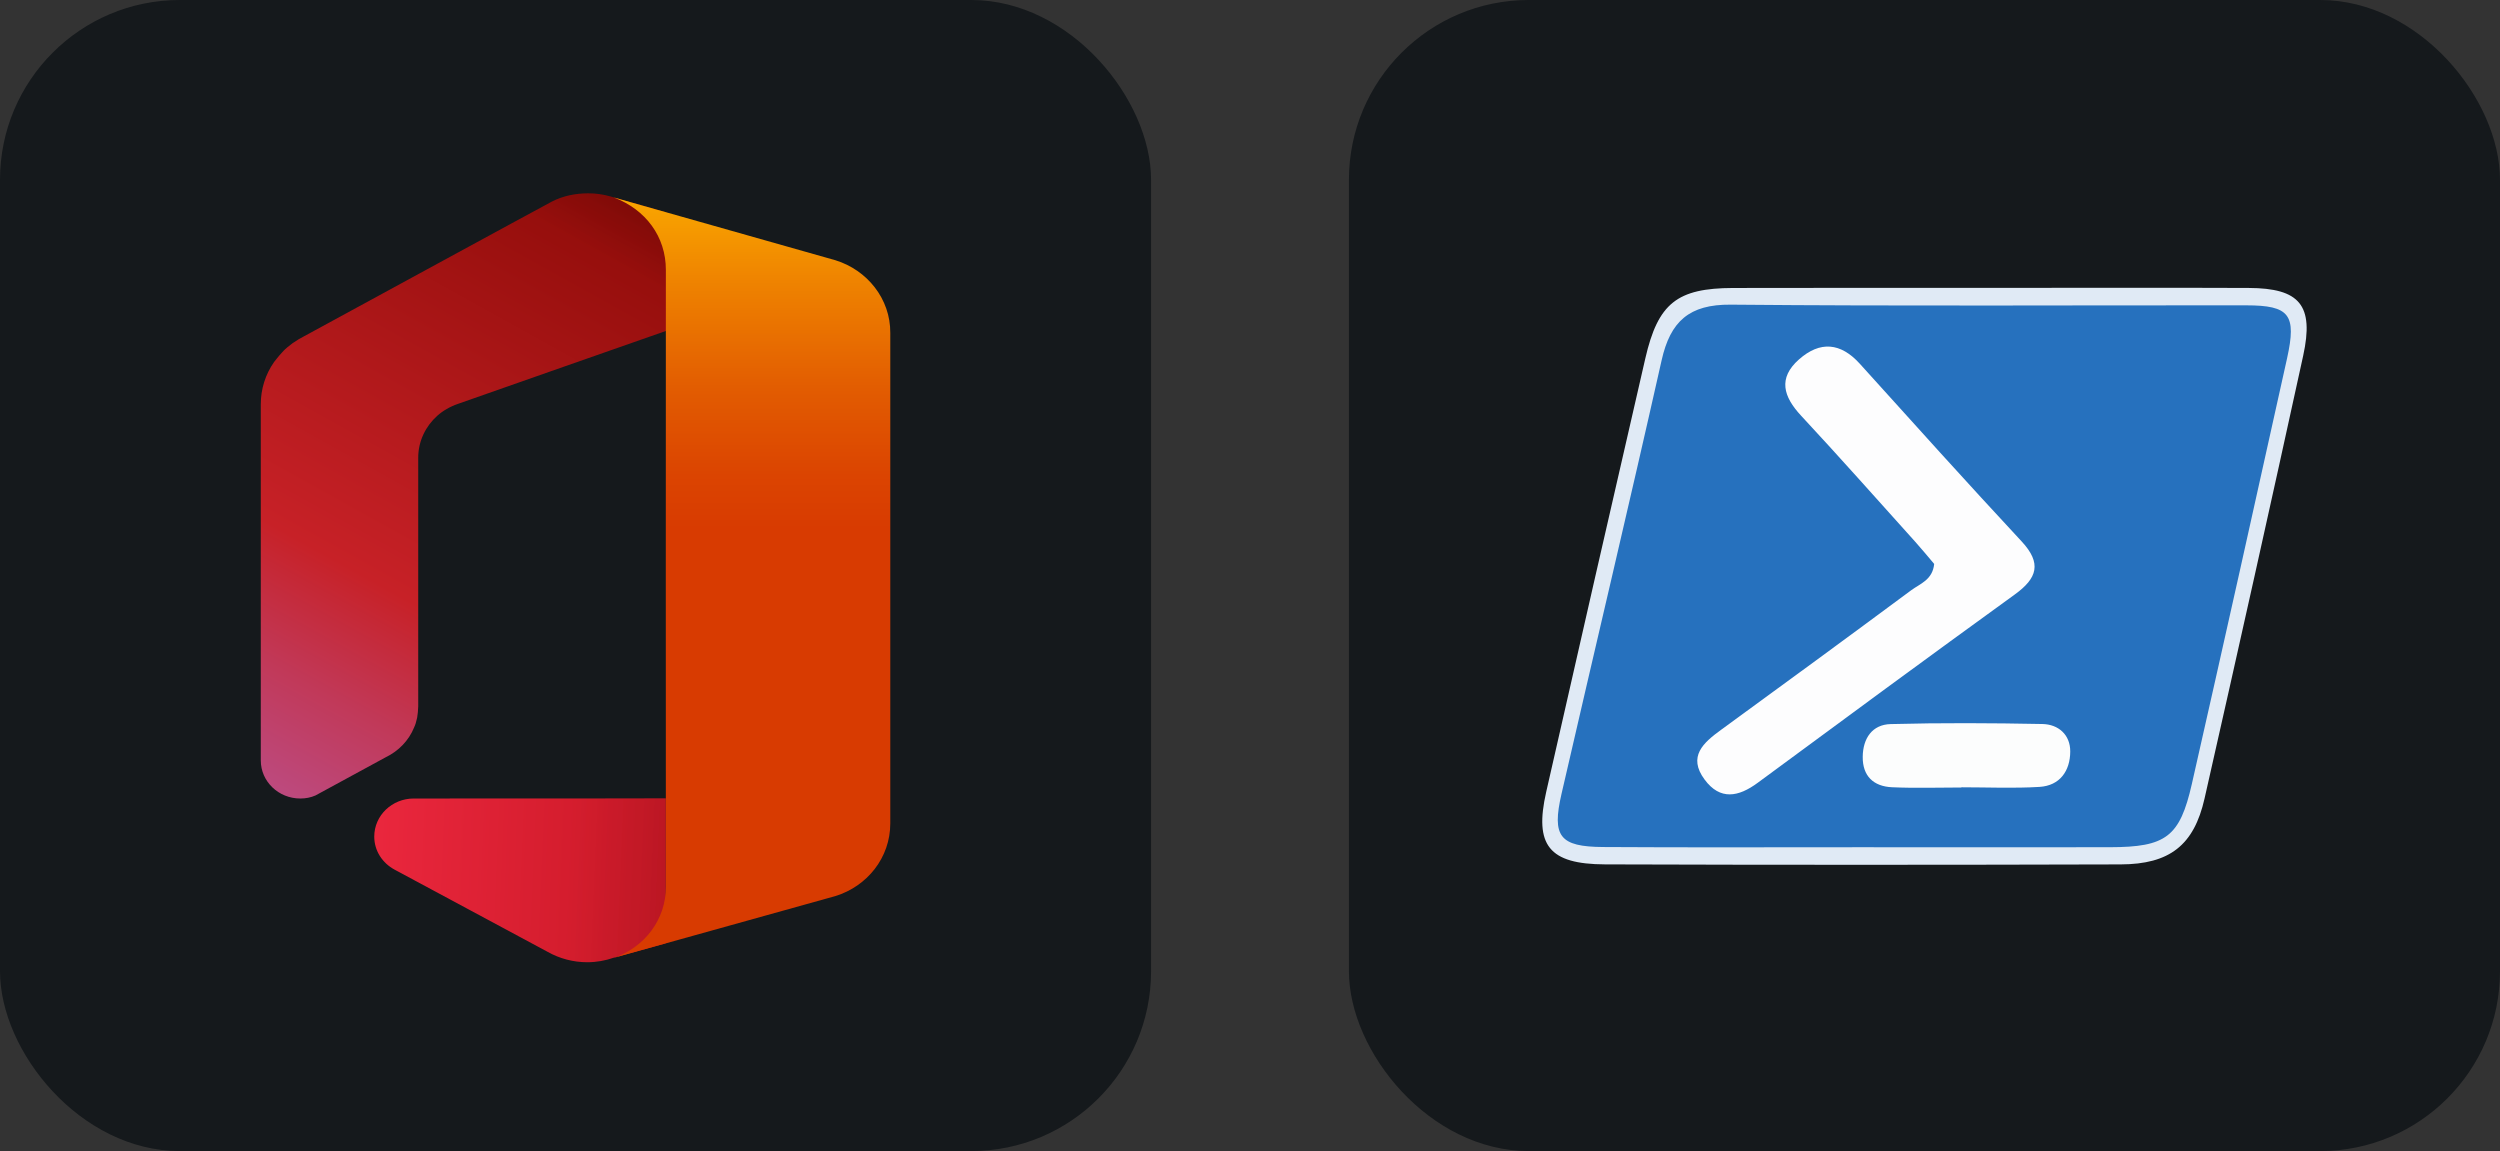
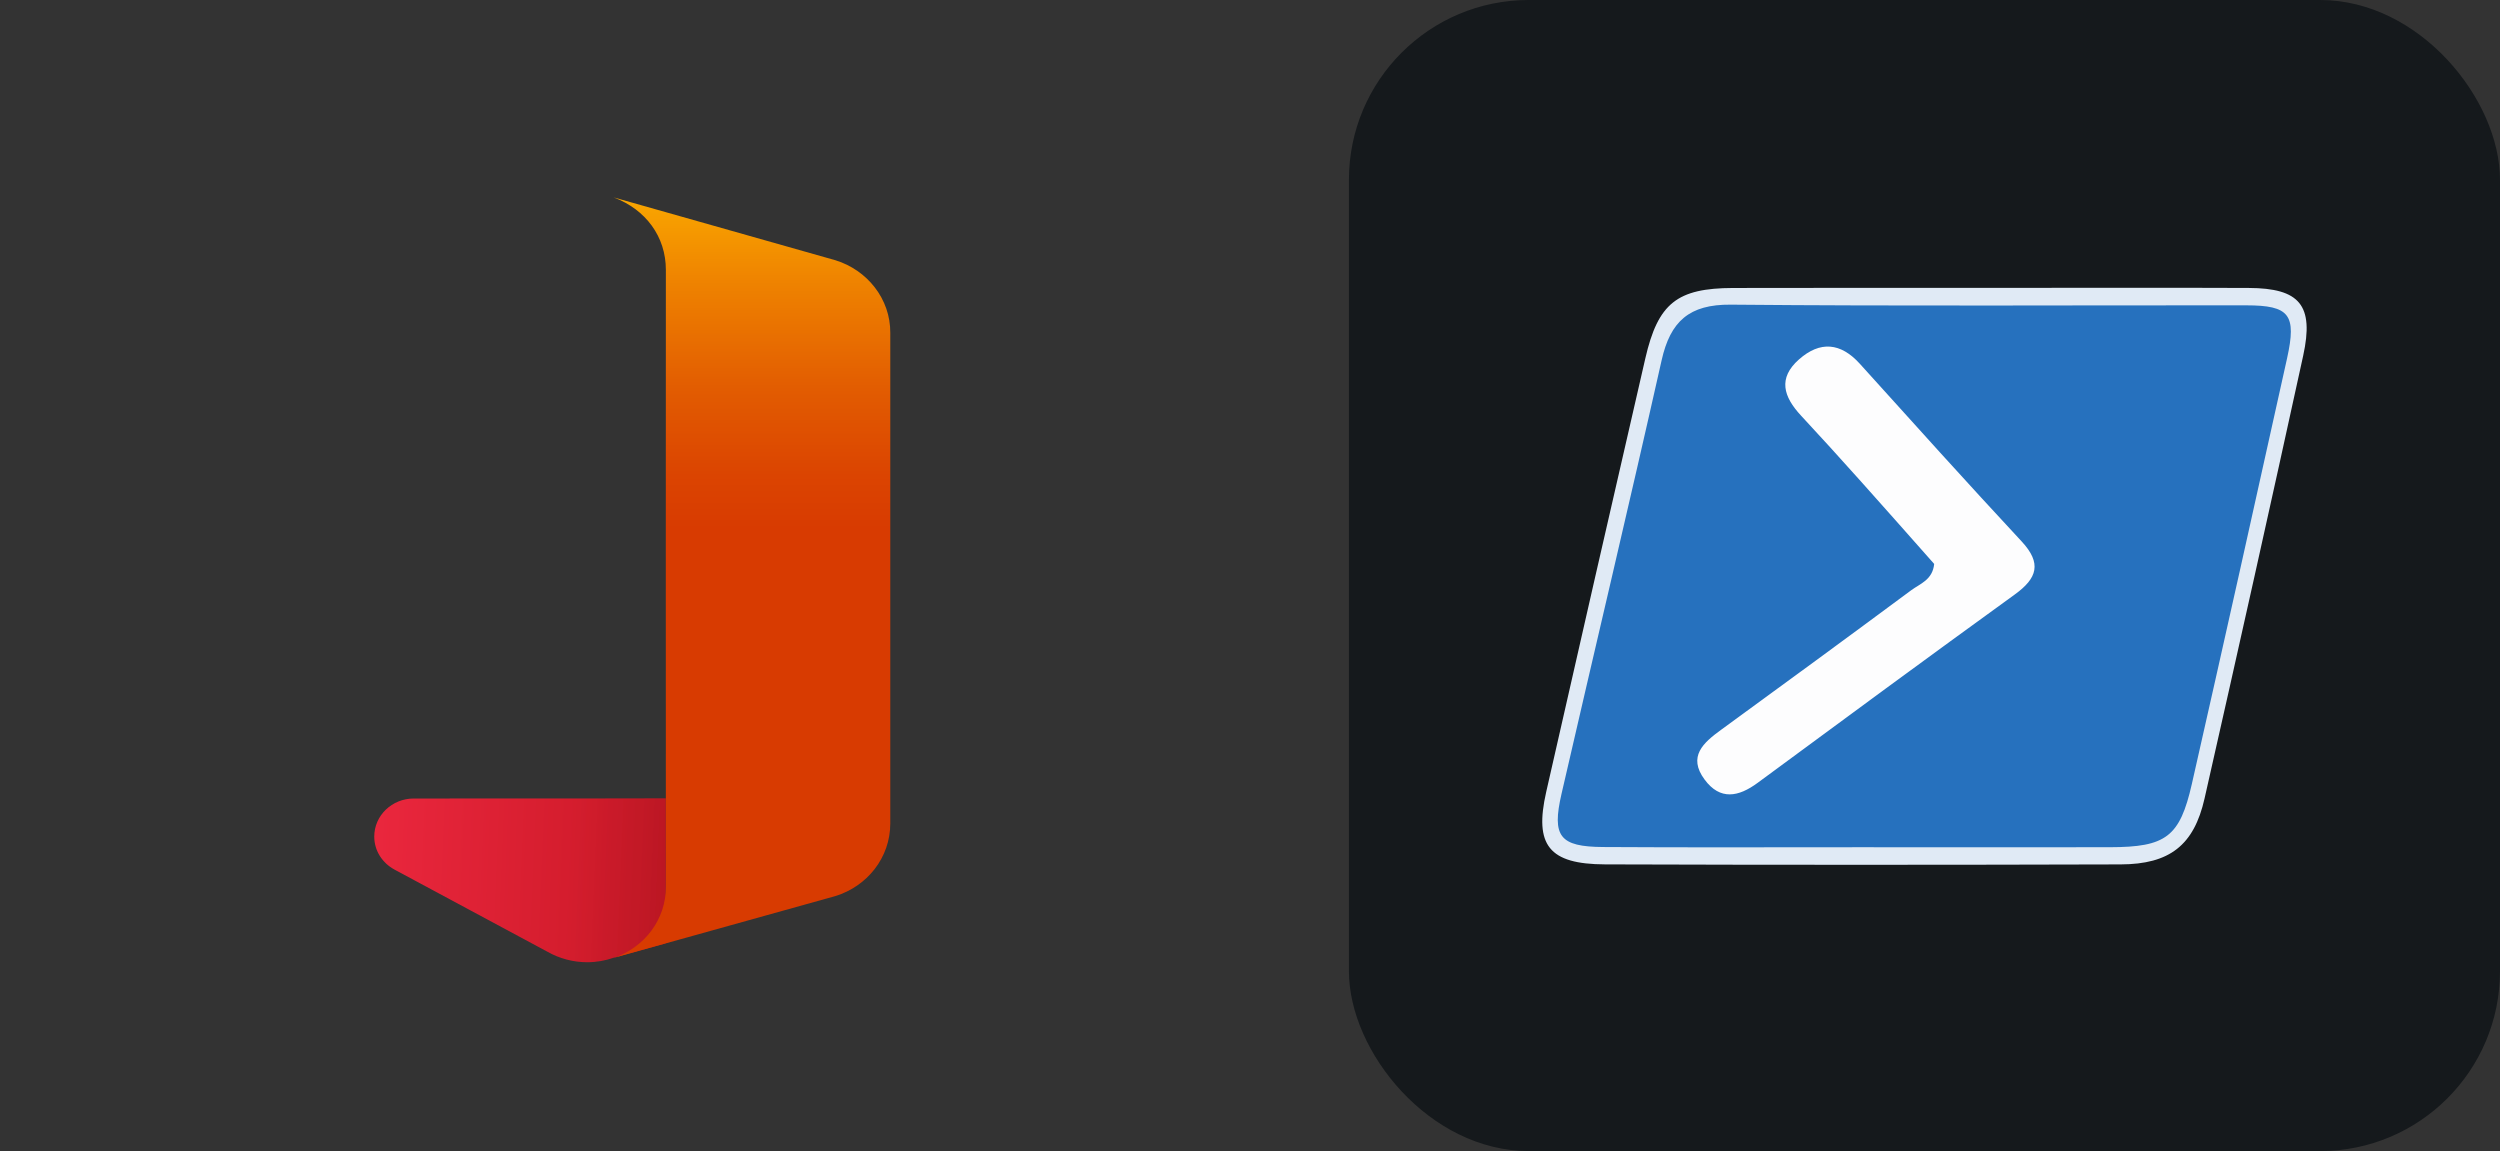
<svg xmlns="http://www.w3.org/2000/svg" width="104.25" height="48" viewBox="0 0 556 256" fill="none" version="1.1">
  <rect x="0" y="0" width="556" height="256" fill="#333333" stroke="none" />
  <defs>
    <linearGradient id="icon_0_linearGradient1" x1="68.528" y1="108.394" x2="333.929" y2="119.429" gradientUnits="userSpaceOnUse">
      <stop stop-color="#F32B44" />
      <stop offset="0.6" stop-color="#A4070A" />
    </linearGradient>
    <linearGradient id="icon_0_linearGradient2" x1="247.218" y1="141.296" x2="129.394" y2="136.396" gradientUnits="userSpaceOnUse">
      <stop stop-opacity="0.4" />
      <stop offset="1" stop-opacity="0" />
    </linearGradient>
    <linearGradient id="icon_0_linearGradient3" x1="181.303" y1="35.505" x2="76.476" y2="224.177" gradientUnits="userSpaceOnUse">
      <stop stop-color="#800600" />
      <stop offset="0.6" stop-color="#C72127" />
      <stop offset="0.728" stop-color="#C13959" />
      <stop offset="0.847" stop-color="#BC4B81" />
      <stop offset="0.942" stop-color="#B95799" />
      <stop offset="1" stop-color="#B85BA2" />
    </linearGradient>
    <linearGradient id="icon_0_linearGradient4" x1="184.294" y1="32.114" x2="162.094" y2="72.07" gradientUnits="userSpaceOnUse">
      <stop stop-opacity="0.4" />
      <stop offset="1" stop-opacity="0" />
    </linearGradient>
    <linearGradient id="icon_0_linearGradient5" x1="167.276" y1="34.295" x2="167.276" y2="201.141" gradientUnits="userSpaceOnUse">
      <stop stop-color="#FFB900" />
      <stop offset="0.166" stop-color="#EF8400" />
      <stop offset="0.313" stop-color="#E25C01" />
      <stop offset="0.429" stop-color="#DB4401" />
      <stop offset="0.5" stop-color="#D83B01" />
    </linearGradient>
  </defs>
  <g transform="translate(0, 0)">
    <svg width="256" height="256" title="Microsoft Office" viewBox="0 0 256 256" fill="none" id="microsoftoffice">
      <style>
#microsoftoffice {
    rect {fill: #15191C}

    @media (prefers-color-scheme: light) {
        rect {fill: #F4F2ED}
    }
}
</style>
-       <rect width="256" height="256" rx="40" fill="#15191C" />
      <path d="M92.022 177.588C87.181 177.588 83.234 181.366 83.234 186.054C83.234 189.241 85.066 191.971 87.792 193.428L121.77 211.679C124.465 213.202 127.507 214.001 130.601 214C132.67 214 134.644 213.637 136.476 212.999L148.084 209.768V177.543C148.132 177.588 92.068 177.588 92.022 177.588Z" fill="url(#icon_0_linearGradient1)" />
      <path d="M92.022 177.588C87.181 177.588 83.234 181.366 83.234 186.054C83.234 189.241 85.066 191.971 87.792 193.428L121.77 211.679C124.465 213.202 127.507 214.001 130.601 214C132.67 214 134.644 213.637 136.476 212.999L148.084 209.768V177.543C148.132 177.588 92.068 177.588 92.022 177.588Z" fill="url(#icon_0_linearGradient2)" />
-       <path d="M135.73 43.682C134.125 43.223 132.464 42.993 130.795 43C128.022 43 125.25 43.547 122.758 44.821C122.242 45.049 67.492 74.86 67.492 74.86C66.741 75.225 66.035 75.679 65.377 76.135C65.285 76.18 65.237 76.226 65.143 76.272C64.72 76.589 64.343 76.908 63.922 77.227C63.733 77.364 63.545 77.547 63.405 77.683C63.17 77.909 62.934 78.137 62.747 78.365C62.09 79.047 60.961 80.503 60.961 80.503C59.025 83.261 57.99 86.554 58 89.927V169.122C58 173.812 61.947 177.59 66.789 177.59C68.01 177.59 69.138 177.362 70.172 176.906L85.821 168.395C88.64 167.03 90.897 164.708 92.072 161.84C92.353 161.248 92.587 160.522 92.729 159.791C92.776 159.61 92.824 159.382 92.824 159.2C92.824 159.111 92.87 158.974 92.87 158.883C92.918 158.562 92.964 158.199 92.964 157.882C92.964 157.608 93.012 157.38 93.012 157.107V101.805C93.012 98.117 94.656 94.795 97.242 92.474C98.463 91.382 100.061 90.426 101.941 89.79C103.819 89.106 148.278 73.541 148.278 73.541V47.279L135.73 43.682Z" fill="url(#icon_0_linearGradient3)" />
-       <path d="M135.73 43.682C134.125 43.223 132.464 42.993 130.795 43C128.022 43 125.25 43.547 122.758 44.821C122.242 45.049 67.492 74.86 67.492 74.86C66.741 75.225 66.035 75.679 65.377 76.135C65.285 76.18 65.237 76.226 65.143 76.272C64.72 76.589 64.343 76.908 63.922 77.227C63.733 77.364 63.545 77.547 63.405 77.683C63.17 77.909 62.934 78.137 62.747 78.365C62.09 79.047 60.961 80.503 60.961 80.503C59.025 83.261 57.99 86.554 58 89.927V169.122C58 173.812 61.947 177.59 66.789 177.59C68.01 177.59 69.138 177.362 70.172 176.906L85.821 168.395C88.64 167.03 90.897 164.708 92.072 161.84C92.353 161.248 92.587 160.522 92.729 159.791C92.776 159.61 92.824 159.382 92.824 159.2C92.824 159.111 92.87 158.974 92.87 158.883C92.918 158.562 92.964 158.199 92.964 157.882C92.964 157.608 93.012 157.38 93.012 157.107V101.805C93.012 98.117 94.656 94.795 97.242 92.474C98.463 91.382 100.061 90.426 101.941 89.79C103.819 89.106 148.278 73.541 148.278 73.541V47.279L135.73 43.682Z" fill="url(#icon_0_linearGradient4)" />
      <path d="M185.781 57.873L136.484 43.903C143.626 46.589 148.089 52.642 148.089 60.016C148.089 60.016 148.045 193.966 148.089 197.197C148.137 204.479 143.344 210.715 136.484 213.036C137.987 212.627 185.781 199.29 185.781 199.29C192.876 197.107 198 190.733 198 183.134V74.029C198.046 66.477 192.876 60.057 185.781 57.873Z" fill="url(#icon_0_linearGradient5)" />
    </svg>
  </g>
  <g transform="translate(300, 0)">
    <svg width="256" height="256" title="PowerShell" viewBox="0 0 256 256" fill="none" id="powershell">
      <style>
#powershell {
    rect {fill: #15191C}

    @media (prefers-color-scheme: light) {
        rect {fill: #F4F2ED}
    }
}
</style>
      <rect width="256" height="256" rx="40" fill="#15191C" />
      <path fill-rule="evenodd" clip-rule="evenodd" d="M142.778 64.026C161.889 64.02 181.001 63.962 200.112 64.042C211.474 64.089 214.677 67.885 212.228 79.106C205.055 111.966 197.722 144.793 190.29 177.596C187.939 187.965 182.539 192.212 171.632 192.244C133.409 192.358 95.186 192.37 56.963 192.239C44.47 192.195 41.183 187.964 43.875 176.124C51.179 143.968 58.521 111.823 65.923 79.69C68.743 67.445 72.98 64.083 85.442 64.047C104.554 63.993 123.666 64.033 142.778 64.026Z" fill="#E0EAF5" />
      <path fill-rule="evenodd" clip-rule="evenodd" d="M113.897 188.423C94.783 188.416 75.668 188.504 56.556 188.379C46.863 188.316 45.101 186.029 47.283 176.549C54.679 144.399 62.314 112.304 69.547 80.118C71.486 71.485 75.669 67.67 84.918 67.755C123.142 68.11 161.372 67.869 199.599 67.908C209.186 67.918 210.795 69.968 208.643 79.691C201.656 111.257 194.625 142.813 187.47 174.341C184.792 186.141 181.708 188.392 169.294 188.42C150.828 188.459 132.362 188.43 113.897 188.423Z" fill="#2671BE" />
-       <path fill-rule="evenodd" clip-rule="evenodd" d="M130.161 125.418C128.879 123.915 127.472 122.184 125.982 120.529C117.533 111.145 109.159 101.69 100.56 92.445C96.625 88.215 95.371 84.106 100.097 79.93C104.767 75.802 109.355 76.168 113.639 80.917C125.569 94.138 137.486 107.374 149.614 120.413C154.142 125.283 153.087 128.595 148.1 132.203C128.957 146.059 109.922 160.065 90.909 174.097C86.635 177.252 82.56 178.042 79.108 173.382C75.299 168.242 78.823 165.184 82.773 162.307C96.903 152.015 111.005 141.685 125.047 131.274C127.003 129.824 129.811 128.978 130.161 125.418Z" fill="#FDFDFE" />
-       <path fill-rule="evenodd" clip-rule="evenodd" d="M136.213 175.14C131.067 175.14 125.913 175.317 120.779 175.083C116.683 174.898 114.218 172.609 114.269 168.294C114.319 164.215 116.376 161.148 120.468 161.037C131.715 160.736 142.978 160.801 154.229 161.021C157.805 161.09 160.444 163.42 160.422 167.146C160.397 171.42 158.148 174.731 153.571 175.007C147.803 175.356 142.001 175.093 136.213 175.093C136.213 175.107 136.213 175.124 136.213 175.14Z" fill="#FCFDFD" />
+       <path fill-rule="evenodd" clip-rule="evenodd" d="M130.161 125.418C117.533 111.145 109.159 101.69 100.56 92.445C96.625 88.215 95.371 84.106 100.097 79.93C104.767 75.802 109.355 76.168 113.639 80.917C125.569 94.138 137.486 107.374 149.614 120.413C154.142 125.283 153.087 128.595 148.1 132.203C128.957 146.059 109.922 160.065 90.909 174.097C86.635 177.252 82.56 178.042 79.108 173.382C75.299 168.242 78.823 165.184 82.773 162.307C96.903 152.015 111.005 141.685 125.047 131.274C127.003 129.824 129.811 128.978 130.161 125.418Z" fill="#FDFDFE" />
    </svg>
  </g>
</svg>